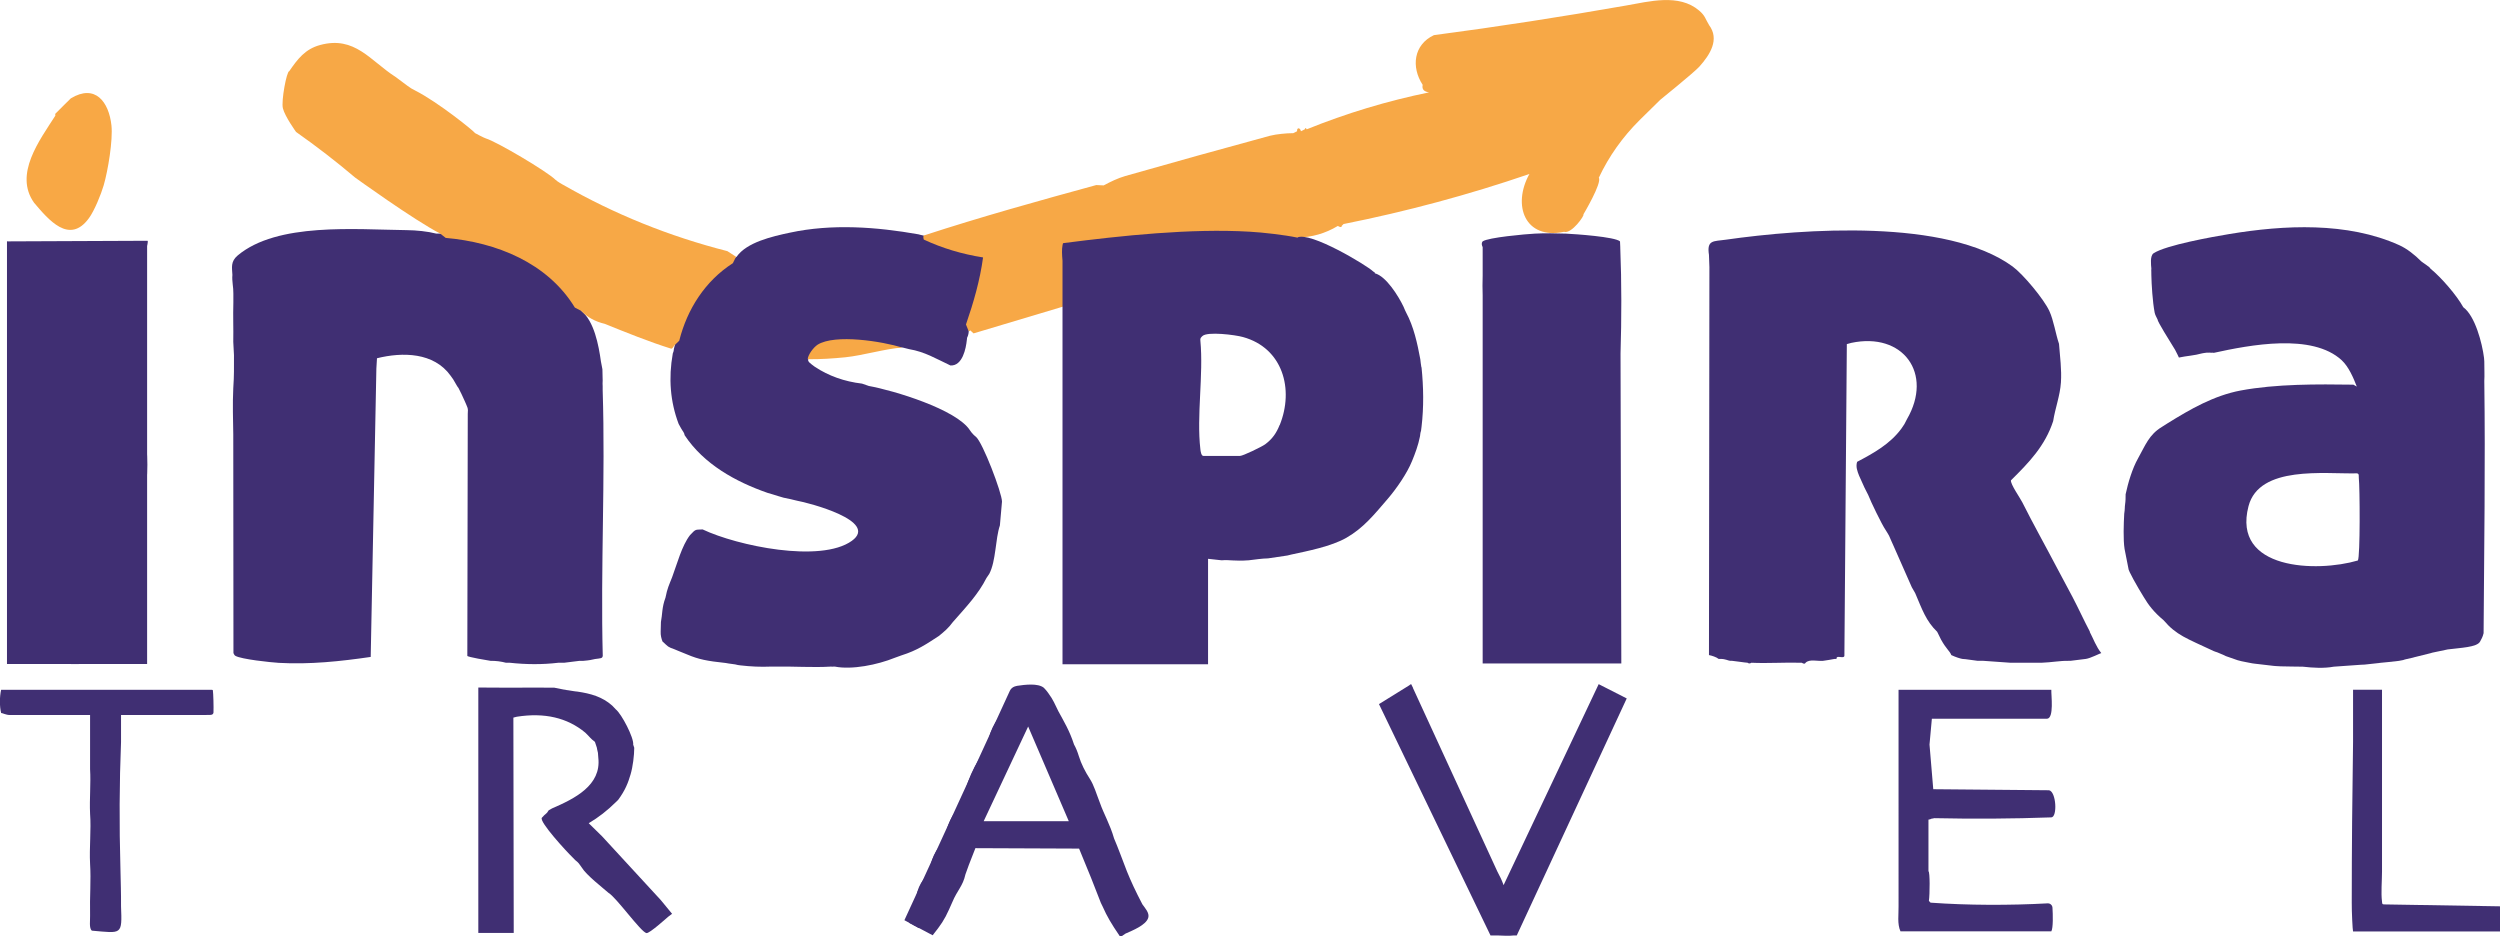
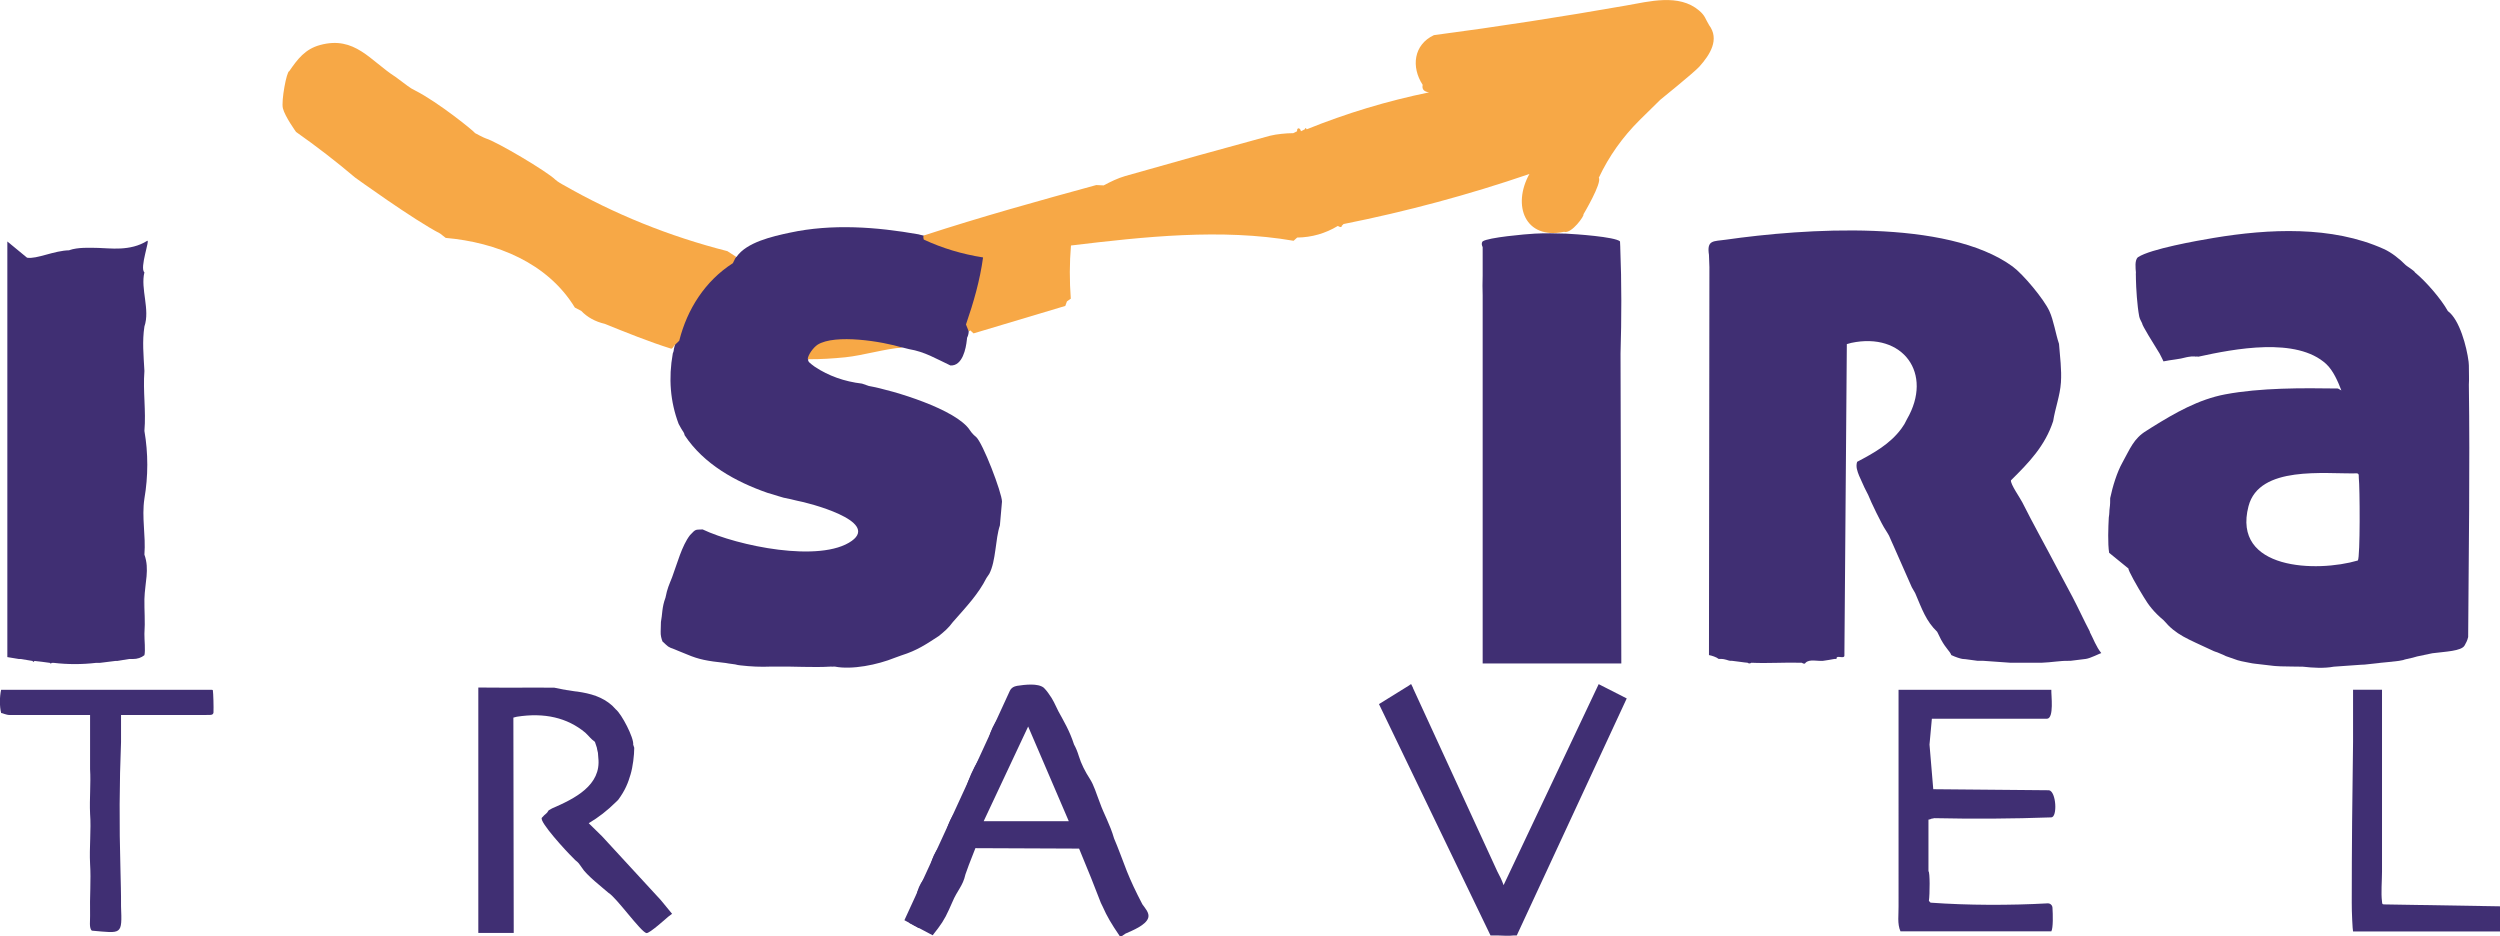
<svg xmlns="http://www.w3.org/2000/svg" id="Layer_1" data-name="Layer 1" viewBox="0 0 286.68 107.39">
  <defs>
    <style>      .cls-1 {        fill: #f8a845;      }      .cls-2 {        fill: #f7a846;      }      .cls-3 {        fill: #402f73;      }    </style>
  </defs>
  <path class="cls-3" d="M114.66,60.25c-.53,1.56-.44,4.08-1.22,5.56-.09.17-.23.3-.32.47-.93,1.84-2.24,3.22-3.86,5.06-.5.69-1,1.1-1.6,1.59-1.47.96-2.5,1.66-4.28,2.22l-.8.29c-1.95.79-4.88,1.39-6.85,1-.75.02-.11,0-.44,0-2.08.13-4.32-.04-6.43,0-.39,0,.03,0-.22,0h-.22c-1.21.05-2.32,0-3.52-.14l-.29-.04-.3-.07c-1.24-.18-.45-.05-1.07-.16-2.18-.23-3.12-.42-4.42-.97l-.69-.28c-.69-.27-.15-.07-.75-.31-.86-.31-.7-.27-1.41-.91-.06-.16-.12-.32-.16-.53-.04-.2-.06-.4-.05-.6,0-.22.01-.4.03-1.11.17-.84.1-1.67.52-2.78.22-1.11.41-1.45.76-2.34.59-1.58,1.11-3.61,2.05-4.83.71-.77.63-.6,1.45-.66,3.96,1.88,13.53,3.88,17.11,1.31,3.17-2.28-4.99-4.37-6.27-4.6l-.38-.09-.37-.09-.81-.17c-.45-.13-.28-.08-.64-.19l-.64-.2-.55-.16c-3.68-1.28-7.32-3.3-9.51-6.61-.05-.34-.25-.48-.43-.83l-.26-.47c-.96-2.54-1.18-5.23-.67-8.08.19-.47.03-.23.22-.89.95-4.32,3.21-7.93,7.1-10.2,1.16-1.66,4.08-2.33,6.11-2.76,4.83-1.04,9.92-.66,14.74.19l1.13.3c2.41.48,4.26,1.36,6.61,2.07.1,3.04-1.18,5.8-1.97,8.62,0,.28-.04.58-.2.89.01.1-.01.07-.02.22-.1.98-.49,3.01-1.88,2.94-1.66-.78-2.94-1.57-4.73-1.87l-.72-.18c-2.62-.31-5.24-.46-7.87-.44-1.17.13-2.05.5-2.53,1.64l-.47.13c-.05.3.22.46.78.88,1.58,1.04,3.37,1.68,5.4,1.92l.78.27c2.83.51,10.06,2.68,11.6,5.09.13.21.19.25.38.47.14.12.08.1.3.27.78.64,2.99,6.45,2.99,7.43" />
-   <path class="cls-3" d="M244.07,65.19c-.05.19,1.02,2.09,1.76,3.28.55.93,1.18,1.74,2.27,2.65,1.48,1.73,2.6,2.06,5.77,3.55.98.38-.62-.29,1.11.44.22.1,0,0,.24.12,1.6.55,1.2.48,2.6.75l.47.09c.38.05-.04,0,.91.11,1.14.13.12.01,1.54.18.14.02,0,0,.25.02l.55.03c1.02,0,1.53.05,2.53.04,1.15.13,2.42.21,3.55,0,1.04-.08,2.07-.15,3.1-.22.35-.01-.13,0,.44-.02l1.56-.17c.18-.02-.18.03.22-.03l1.34-.13c.25-.03-.08,0,.35-.04.4-.03.5-.07.95-.15.24-.08-.03,0,.29-.09l.84-.19c.21-.06-.04,0,.21-.06l1.77-.44c.19-.05,0,0,.24-.07.85-.19,1.22-.25,1.76-.37,1.46-.19,3.34-.24,3.7-.89.16-.3.3-.51.41-.97.06-9.67.21-19.3.08-28.94.04-.7,0-1.07,0-2.22l-.03-.41c-.21-1.69-1.03-4.83-2.38-5.81-.76-1.38-2.54-3.43-3.77-4.43-.02-.16-.94-.72-1.05-.83-.74-.75-1.66-1.47-2.53-1.86-5.94-2.68-13.19-2.32-19.49-1.27-1.93.32-7.25,1.27-8.67,2.2-.44.29-.29,1.38-.26,1.75-.03.3.02.51,0,.76.02,1.04.14,3.06.38,4.3.08.33.15.39.33.78-.03.21,1.37,2.44,2.01,3.48.44.89.16.28.44.89.88-.19,1.79-.23,2.66-.48.25-.04.12-.03.53-.08h.3c.14-.04.09.05.32,0l.2.02c4.11-.9,11.27-2.29,14.66.85.8.74,1.36,2.05,1.73,3.02l-.39-.22c-4.14-.06-8.86-.09-12.93.67-3.07.58-5.77,2.14-8.38,3.76l-.66.42c-1.47.89-1.88,2.09-2.73,3.61-.65,1.15-1.14,2.79-1.42,4.11,0,.39,0,.74-.06,1.15-.05.31-.01.54-.1,1.08-.06,1.1-.13,2.98.04,4.04M270.39,64.27c-4.71,1.39-14.46,1.11-12.55-6.22,1.23-4.72,8.77-3.68,12.42-3.77.31.02.2.33.23.54.12.96.17,9.06-.11,9.45ZM278.94,74.82c.85-.19,1.22-.25,1.76-.37" />
+   <path class="cls-3" d="M244.07,65.19c-.05.19,1.02,2.09,1.76,3.28.55.93,1.18,1.74,2.27,2.65,1.48,1.73,2.6,2.06,5.77,3.55.98.38-.62-.29,1.11.44.22.1,0,0,.24.12,1.6.55,1.2.48,2.6.75l.47.09c.38.05-.04,0,.91.11,1.14.13.12.01,1.54.18.14.02,0,0,.25.02l.55.03c1.02,0,1.53.05,2.53.04,1.15.13,2.42.21,3.55,0,1.04-.08,2.07-.15,3.1-.22.35-.01-.13,0,.44-.02l1.56-.17c.18-.02-.18.03.22-.03l1.34-.13c.25-.03-.08,0,.35-.04.4-.03.5-.07.95-.15.24-.08-.03,0,.29-.09l.84-.19c.21-.06-.04,0,.21-.06c.19-.05,0,0,.24-.07.85-.19,1.22-.25,1.76-.37,1.46-.19,3.34-.24,3.7-.89.16-.3.3-.51.41-.97.06-9.67.21-19.3.08-28.94.04-.7,0-1.07,0-2.22l-.03-.41c-.21-1.69-1.03-4.83-2.38-5.81-.76-1.38-2.54-3.43-3.77-4.43-.02-.16-.94-.72-1.05-.83-.74-.75-1.66-1.47-2.53-1.86-5.94-2.68-13.19-2.32-19.49-1.27-1.93.32-7.25,1.27-8.67,2.2-.44.29-.29,1.38-.26,1.75-.03.3.02.51,0,.76.02,1.04.14,3.06.38,4.3.08.33.15.39.33.78-.03.21,1.37,2.44,2.01,3.48.44.89.16.28.44.89.88-.19,1.79-.23,2.66-.48.25-.04.12-.03.53-.08h.3c.14-.04.09.05.32,0l.2.02c4.11-.9,11.27-2.29,14.66.85.8.74,1.36,2.05,1.73,3.02l-.39-.22c-4.14-.06-8.86-.09-12.93.67-3.07.58-5.77,2.14-8.38,3.76l-.66.42c-1.47.89-1.88,2.09-2.73,3.61-.65,1.15-1.14,2.79-1.42,4.11,0,.39,0,.74-.06,1.15-.05.31-.01.54-.1,1.08-.06,1.1-.13,2.98.04,4.04M270.39,64.27c-4.71,1.39-14.46,1.11-12.55-6.22,1.23-4.72,8.77-3.68,12.42-3.77.31.02.2.33.23.54.12.96.17,9.06-.11,9.45ZM278.94,74.82c.85-.19,1.22-.25,1.76-.37" />
  <path class="cls-3" d="M239.66,72.45c-.7-1.32-1.31-2.68-2-3.99-.58-1.11-1.19-2.21-1.77-3.32-1.32-2.52-2.71-4.99-3.99-7.54-.25-.5-1.38-2.1-1.3-2.52,2.07-2.04,3.91-3.95,4.84-6.79.23-1.47.79-2.92.89-4.43.1-1.49-.11-2.96-.22-4.43-.39-1.15-.61-2.69-1.11-3.77-.64-1.38-2.99-4.2-4.21-5.1-7.56-5.51-23.94-4.35-32.91-3.07-1.4.2-2.18,0-1.91,1.74l.05,1.4-.05,44.49c.33.06.85.23,1.11.44h.22c.57,0,.86.2,1.11.22h.22c.54.05,1.4.2,1.77.22.15.12.29.09.44,0,1.91.09,3.85-.06,5.77,0,.18.1.34.18.44,0,.45-.45,1.36-.16,2-.22.24-.02,1.06-.17,1.33-.22h.22s-.04-.17.11-.22c.22-.06.74.15.79-.12l.28-35.76.51-.14c5.93-1.26,9.43,3.5,6.38,8.76l-.29.56-.35.52c-1.3,1.76-3.17,2.8-5.07,3.8-.18.56.03,1.09.23,1.6l.47,1.04c.11.27.16.34.24.51l.33.65c.28.74,1.57,3.4,1.98,3.99.14.2.29.48.41.68.27.6.29.69.5,1.13l2.11,4.78.39.68c.79,1.85,1.24,3.2,2.52,4.43.13.28.3.58.44.89.6,1.09,1.01,1.32,1.18,1.78.5.24,1.03.4,1.26.44l.22.02c.07.01.15,0,.22.02l1.33.18h.22c.15,0,.3,0,.44,0,1.03.07,2.07.14,3.1.22,1.21.01,2.07,0,3.55,0,1.17-.04,2.14-.24,3.1-.22.14,0,0,0,.22,0,.76-.09,1.22-.14,1.77-.22.52-.07,1.6-.63,1.77-.67-.59-.72-.9-1.63-1.33-2.44Z" />
  <path class="cls-3" d="M24.09,79.1c.13,0,.32-.01.32.06.05.33.1,1.89.07,2.56-.06.37-.5.23-.94.27h-9.66c0,1.03.01,2.07,0,3.1-.19,4.68-.21,9.5-.07,14.46.03,1.52.08,2.83.07,4.38.13,3.33.1,3.09-3.34,2.79-.35-.25-.19-1.23-.21-1.68v-.22c-.05-1.89.12-3.89,0-5.76-.1-1.88.14-3.9,0-5.76-.08-1.69.1-3.41,0-5.1v-6.21c-3.07-.01-6.15.02-9.22,0-.42,0-.83-.23-.98-.23-.19-.77-.18-1.87,0-2.66h23.95Z" />
  <path class="cls-3" d="M273.15,79.1v6.43c0,1.4,0,2.81,0,4.21,0,1.18,0,2.37,0,3.55,0,1.03,0,2.07,0,3.1,0,1.18-.01,2.37,0,3.55,0,1.06-.13,2.46,0,3.45.02.18,0,.33.23.32l13.31.22v2.88h-16.86c-.05-.09-.16-2.28-.15-3.29,0-6.15.06-12.3.15-18.44,0-1.99,0-3.99,0-5.99h3.33Z" />
  <path class="cls-3" d="M217.71,88.41v-9.31s17.52,0,17.52,0c-.03.59.34,3.28-.5,3.32h-13.2s-.27,2.96-.27,2.96l.43,5.12,13.28.12c.82.16.98,3.07.26,3.11-4.46.16-8.93.19-13.41.09-.51.13-.77.11-.79-.09.51.04.61.18.11.26,0,1.97,0,3.94,0,5.92.18.05.16,2.64.05,3.4l.19.2c4.25.31,9.08.32,13.42.08.29-.02.54.2.56.49.05.81.09,2.32-.13,2.72h-17.3c-.39-.87-.2-1.93-.22-2.88" />
-   <path class="cls-3" d="M26.75,49.84c-.02-1.59-.09-3.55,0-5.32.11-1.62.07-2.2.08-3.79l-.08-1.53c.03-1.67-.04-2.78.01-4.54v-1c.02-.71-.18-1.4-.11-2.14-.04-.84-.23-1.52.61-2.23,4.54-3.8,13.47-2.97,19.38-2.9,1.08.01,2.4.14,3.4.4.15,0,.3-.01.44,0,6.49.45,12.92,2.95,16.19,8.87,1.46,1.17,1.98,3.91,2.24,5.79l.17.89c0,.46.02.86.03,1.3-.02.39-.01.3,0,.66,0,.21,0,.1,0,.44.32,10.13-.25,20.33.01,30.47-.05.3-.21.27-.88.36l-.24.05c-.42.11-.93.14-1.11.16h-.22c-.07,0-.15,0-.22,0l-1.77.22c-.22,0-.44,0-.67,0-1.82.22-3.71.2-5.54,0-.15,0-.3,0-.44,0-.57-.15-1.16-.23-1.77-.22-.34-.05-2.65-.44-2.67-.57l.05-27.77c.07-.67-.05-.73-.33-1.41-.31-.69-.48-1.05-.74-1.55-.1-.13-.08-.09-.2-.29l-.4-.69-.3-.42c-1.92-2.68-5.5-2.73-8.44-2l-.07,1.17-.65,33.08c-3.48.51-7.01.88-10.54.68-.97-.06-4.27-.41-4.97-.8-.15-.09-.16-.21-.23-.32" />
-   <path class="cls-1" d="M12.78,14.38c.18,1.7-.4,5.19-.89,6.87-.3,1.03-1.06,2.9-1.68,3.75-2.25,3.12-4.67.17-6.31-1.76-2.31-3.27.63-7.14,2.44-9.97.03-.05-.03-.17,0-.22l.89-.89c.07-.08.15-.15.22-.22l.67-.66c2.8-1.7,4.37.41,4.66,3.1Z" />
  <g>
    <path class="cls-2" d="M195.97,2.85c-.42-.68-.42-1.04-1.13-1.64-2.31-1.97-5.71-1.04-8.41-.57-7.3,1.28-14.63,2.42-22,3.39-2.34,1.1-2.62,3.66-1.29,5.7-.12.56.22.79.74.86-4.82.99-9.5,2.4-14.04,4.24-.09-.19-.16-.2-.22,0l-.44.22c-.09-.44-.48-.46-.44,0l-.44.22c-.45,0-.91.03-1.36.08-.45.05-.89.11-1.32.22-5.54,1.5-11.08,3.05-16.6,4.62-.86.25-1.67.65-2.46,1.07l-.85-.04c-6.55,1.79-13.3,3.67-19.76,5.78-.1.03-.07.3-.02.47,2.12.99,4.39,1.67,6.8,2.05-.35,2.6-1.09,5.17-1.96,7.69l.27.67c.08.13.16.13.22,0l.38.35c3.51-1.05,7.01-2.1,10.52-3.15l.19-.52.44-.31c-.15-2.05-.15-4.08.02-6.1,8.43-1.01,17.24-1.97,25.53-.54l.41-.37c1.67-.02,3.23-.47,4.66-1.33.31.17.46.17.44,0l.22-.22c7.22-1.44,14.33-3.35,21.31-5.74-2,3.61-.5,7.57,3.97,6.63.86.29,2.41-1.93,2.22-1.99,0,0,2.16-3.62,1.77-4.21,1.16-2.47,2.73-4.67,4.69-6.62l2.36-2.32s3.85-3.11,4.47-3.79c1.25-1.39,2.35-3.14,1.12-4.78Z" />
    <path class="cls-2" d="M64.53,21.17s-.64-.36-.84-.56c-.93-.93-6.68-4.34-7.96-4.73-.27-.08-1.26-.62-1.26-.62-.07-.18-4.2-3.53-6.86-4.88-.31-.15-.6-.32-.87-.53-.48-.36-1.22-.92-1.37-1.02-2.92-1.87-4.67-4.75-8.66-3.67-1.73.47-2.58,1.61-3.54,3-.3,0-.94,3.43-.73,4.26.23.94,1.51,2.71,1.51,2.71,2.33,1.64,4.59,3.38,6.77,5.23,0,0,6.74,4.87,9.75,6.42l.64.5c5.81.51,11.67,2.85,14.81,7.99l.73.38c.71.74,1.61,1.23,2.71,1.49,2.39.97,5.15,2.08,7.59,2.84.12.04.27-.19.35-.34l.59-.57c.91-3.62,2.97-6.85,6.15-8.89l.36-.74-.99-.64c-6.67-1.7-12.97-4.24-18.89-7.64Z" />
    <path class="cls-2" d="M93.74,39.54c-.44.28-1.09,1.14-1.12,1.65,1.44.02,2.9-.08,4.32-.22,2.03-.21,4.73-1.02,6.54-1.11-2.3-.71-7.73-1.6-9.75-.32Z" />
  </g>
  <path class="cls-3" d="M7.94,28.69c1.01-.35,2.29-.28,3.36-.26,1.25.02,3.62.42,5.57-.81.39-.25-.9,3.12-.31,3.61-.47,1.88.67,4.26,0,6.21-.26,1.7-.1,3.24,0,5.1-.18,2.36.2,4.55,0,6.87.44,2.58.44,5.18,0,7.76-.33,2.21.17,4.16,0,6.43.61,1.69.05,3.22,0,5.1-.02,1.29.1,2.53,0,3.99-.01.66.13,1.91,0,2.44-.36.29-.8.44-1.33.44-.15.01-.3,0-.44,0l-1.33.22c-.07,0-.15,0-.22,0l-1.77.22c-.15,0-.3,0-.44,0-1.62.19-3.26.19-4.88,0h-.22c-.07.1-.14.1-.22,0-.61-.09-1.2-.16-1.77-.22-.05.14-.12.14-.22,0l-1.33-.22c-.07,0-.15,0-.22,0l-1.33-.22c0-7.09,0-14.19,0-21.28-.01-8.79,0-17.59,0-26.38l2.26,1.86c1.11.19,3.11-.83,4.88-.85Z" />
  <path class="cls-3" d="M125.12,100.68l1.12,2.86.21.43c.48,1.1,1.03,2.02,1.89,3.28.08.12.09.19.29.09.07-.01.09-.05.15-.09l.28-.19c.83-.37,2.35-.97,2.61-1.81.18-.56-.41-1.17-.67-1.55-.79-1.51-1.32-2.66-1.77-3.77-.55-1.42-1.03-2.75-1.48-3.79-.45-1.58-1.19-2.84-1.61-4.05-.45-1.14-.67-2.01-1.18-2.8s-.97-1.67-1.25-2.59c-.15-.49-.32-.92-.55-1.33-.51-1.57-1.12-2.57-1.8-3.82-.39-.77-.56-1.28-1.15-2.07-.13-.16-.08-.09-.14-.19l-.14-.17c-.1-.11-.12-.12-.23-.25-.67-.55-2.17-.36-3.1-.22l-.22.22c-.03.05.03.16,0,.22-.15.75-.47,1.4-1.11,2.44-1.2,1.03-1.99,2.62-2,4.21-1.55,1.75-2.57,4.12-2.88,6.43-1.21,1.08-1.95,2.59-2,4.21-1.13.99-1.75,2.27-1.77,3.77-1.09.79-1.69,2.21-1.55,3.55-.19.43-1.03,1.81-.8,2.13l2.68,1.42c.94-1.18,1.35-1.78,1.87-2.94l.37-.83c.6-1.44,1.21-1.83,1.52-3.22l.39-1.08.75-1.92,11.89.05M112.8,94.17l5.1-10.86,4.66,10.86h-9.76Z" />
-   <polygon class="cls-3" points="16.87 27.61 16.87 76.14 .8 76.14 .8 27.68 16.87 27.61" />
-   <path class="cls-3" d="M162.99,42.11l-.07-.47-.05-.44c-.34-1.83-.75-3.73-1.63-5.37l-.13-.27-.17-.4c-.57-1.19-1.98-3.48-3.28-3.82.03-.12-.1-.12-.23-.24-.63-.62-7.19-4.61-8.69-3.86-1.43-.3-3.95-.59-5.42-.67-6.78-.4-14.68.45-21.4,1.31-.06.12-.03,0-.08.26-.09.45-.06,1.08,0,1.77v46.26h16.69v-12.09l1.56.17c.93-.08,1.42.12,3.1,0,.71-.08,1.52-.21,2.22-.22l2.22-.33c.15-.04.32-.08.45-.11,1.8-.39,4.56-.92,6.31-1.92,1.97-1.13,3.19-2.66,4.78-4.51.98-1.15,2.18-2.88,2.75-4.29.37-.9.71-1.82.9-2.78.06-.25.02-.38.13-.68l.06-.47c.27-2.26.23-4.56,0-6.82ZM146.74,48.73c-.37.93-.83,1.6-1.66,2.22-.4.29-2.55,1.33-2.88,1.33h-4.21c-.24,0-.32-.54-.34-.76-.45-3.83.37-8.52,0-12.45-.04-.29.06-.36.23-.53.55-.55,3.78-.14,4.66.11,4.56,1.26,5.87,5.98,4.21,10.09Z" />
  <path class="cls-3" d="M170.02,76.08h15.9l-.09-35.54c.12-3.99.13-8.13-.03-12.12v-.08h0c0-.22-.02-.44-.03-.66-.58-.53-5.15-.84-6.21-.89-1.13-.04-2.43-.06-3.55,0-1.02.05-5.38.44-5.99.89-.17.22-.1.43,0,.66v3.29c-.02.75-.03,1.5,0,2.25v42.2Z" />
  <path class="cls-3" d="M69.04,95.9l-1.53-1.5c1.13-.67,2.15-1.47,3.08-2.39l.29-.28c.82-1.1,1.16-2,1.43-2.93.26-.87.42-2.19.42-3.05l-.12-.36c.1-.77-1.33-3.52-2-4.05l-.4-.42c-1.15-1.03-2.5-1.39-3.98-1.61-.15,0-.34-.05-.48-.06l-.62-.1c-.15,0-.3-.07-.45-.07l-1.11-.22c-1.62-.03-3.25-.01-4.88,0l-3.84-.02v28.14h4.06v-.73s0-.01,0-.02l-.04-23.94.39-.1c3.18-.5,5.79.11,7.85,1.82.58.55.55.64,1.11,1.06l.22.66c.03.19.01.09.04.22.1.38.09.31.13.95.36,3.16-2.71,4.68-5.3,5.8l-.39.22c-.29.5-.29.28-.78.85-.37.42,2.88,3.94,3.48,4.51l.34.35c.41.32.45.42.76.86.51.86,2.42,2.33,3.05,2.89.9.52,3.72,4.5,4.36,4.62.34.07,2.36-1.77,2.5-1.88.29-.22.09-.07.44-.33l-1.3-1.58" />
  <path class="cls-3" d="M115.79,79.24l-12.08,26.28,1.65.91,12.33-27.76h-.98c-.39-.02-.76.21-.92.57Z" />
  <path class="cls-3" d="M183.33,78.44l-10.91,23.06c-.19-.53-.43-1.05-.71-1.55l-9.68-21.05s0,0,.01-.01l-.22-.44c-.09.03-.16.08-.22.14l-3.47,2.15,12.79,26.53h.82c.64.02,1.26.07,1.84,0h.35l12.61-27.18-3.2-1.63Z" />
</svg>